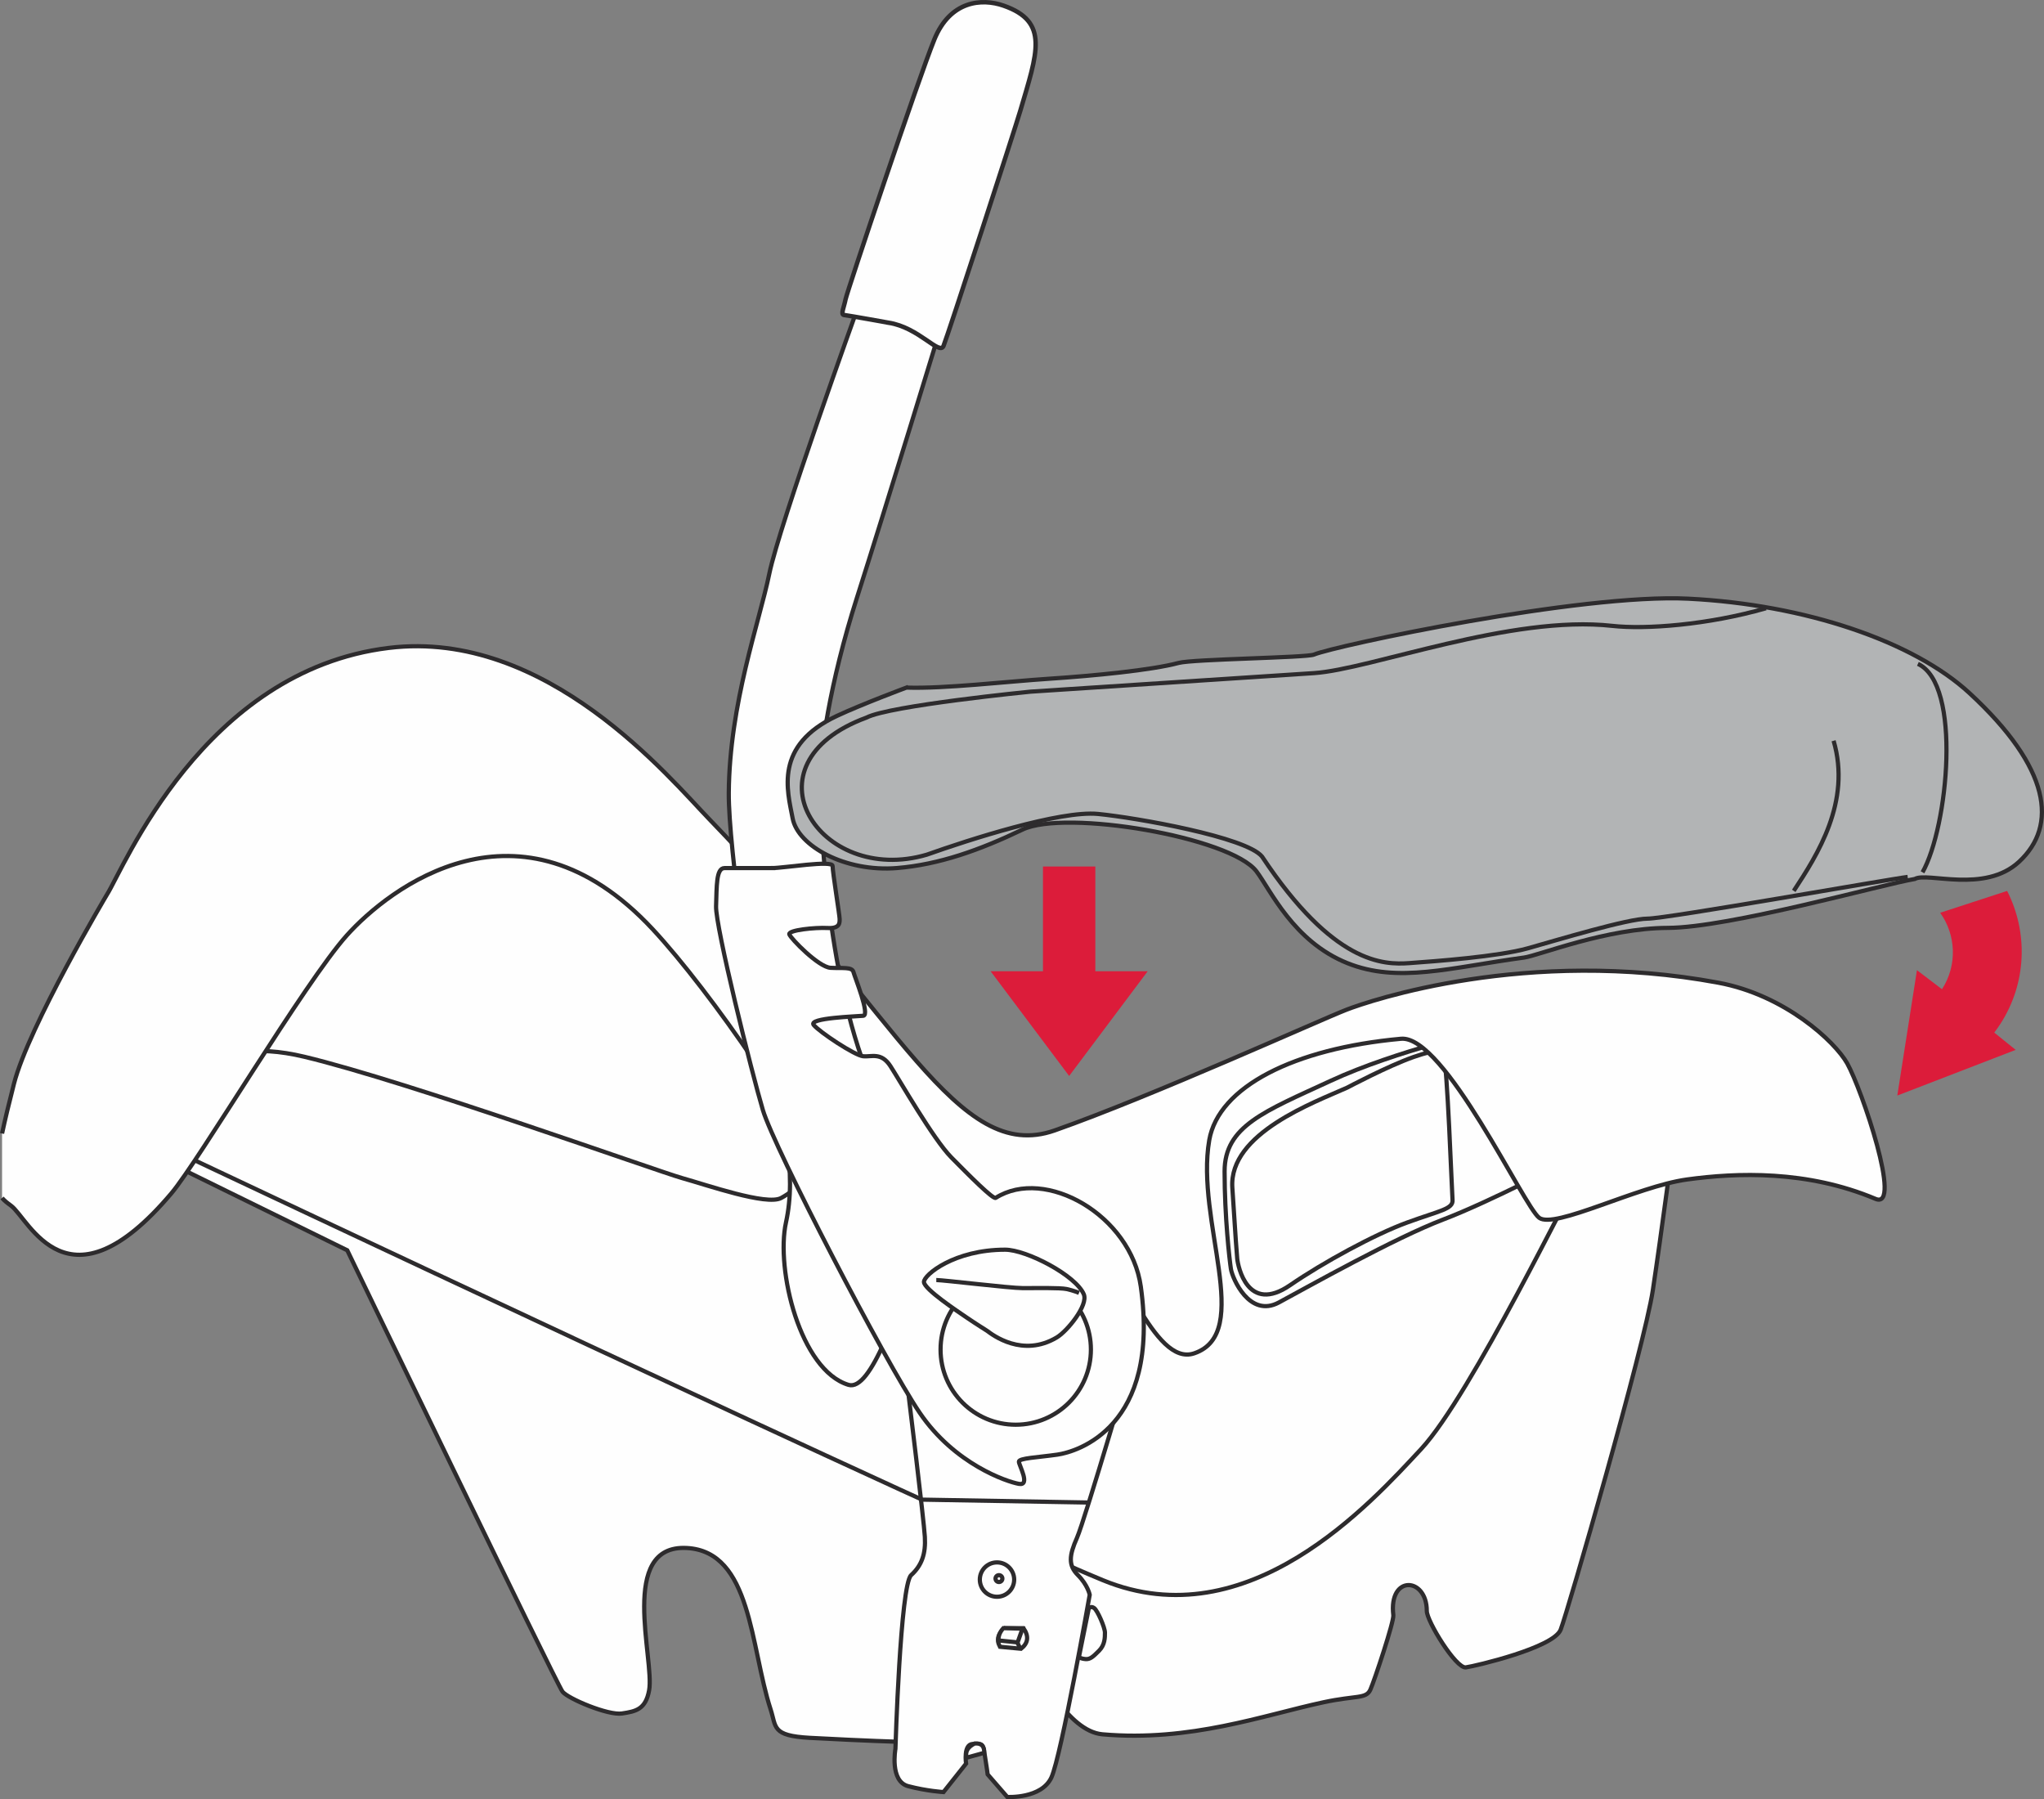
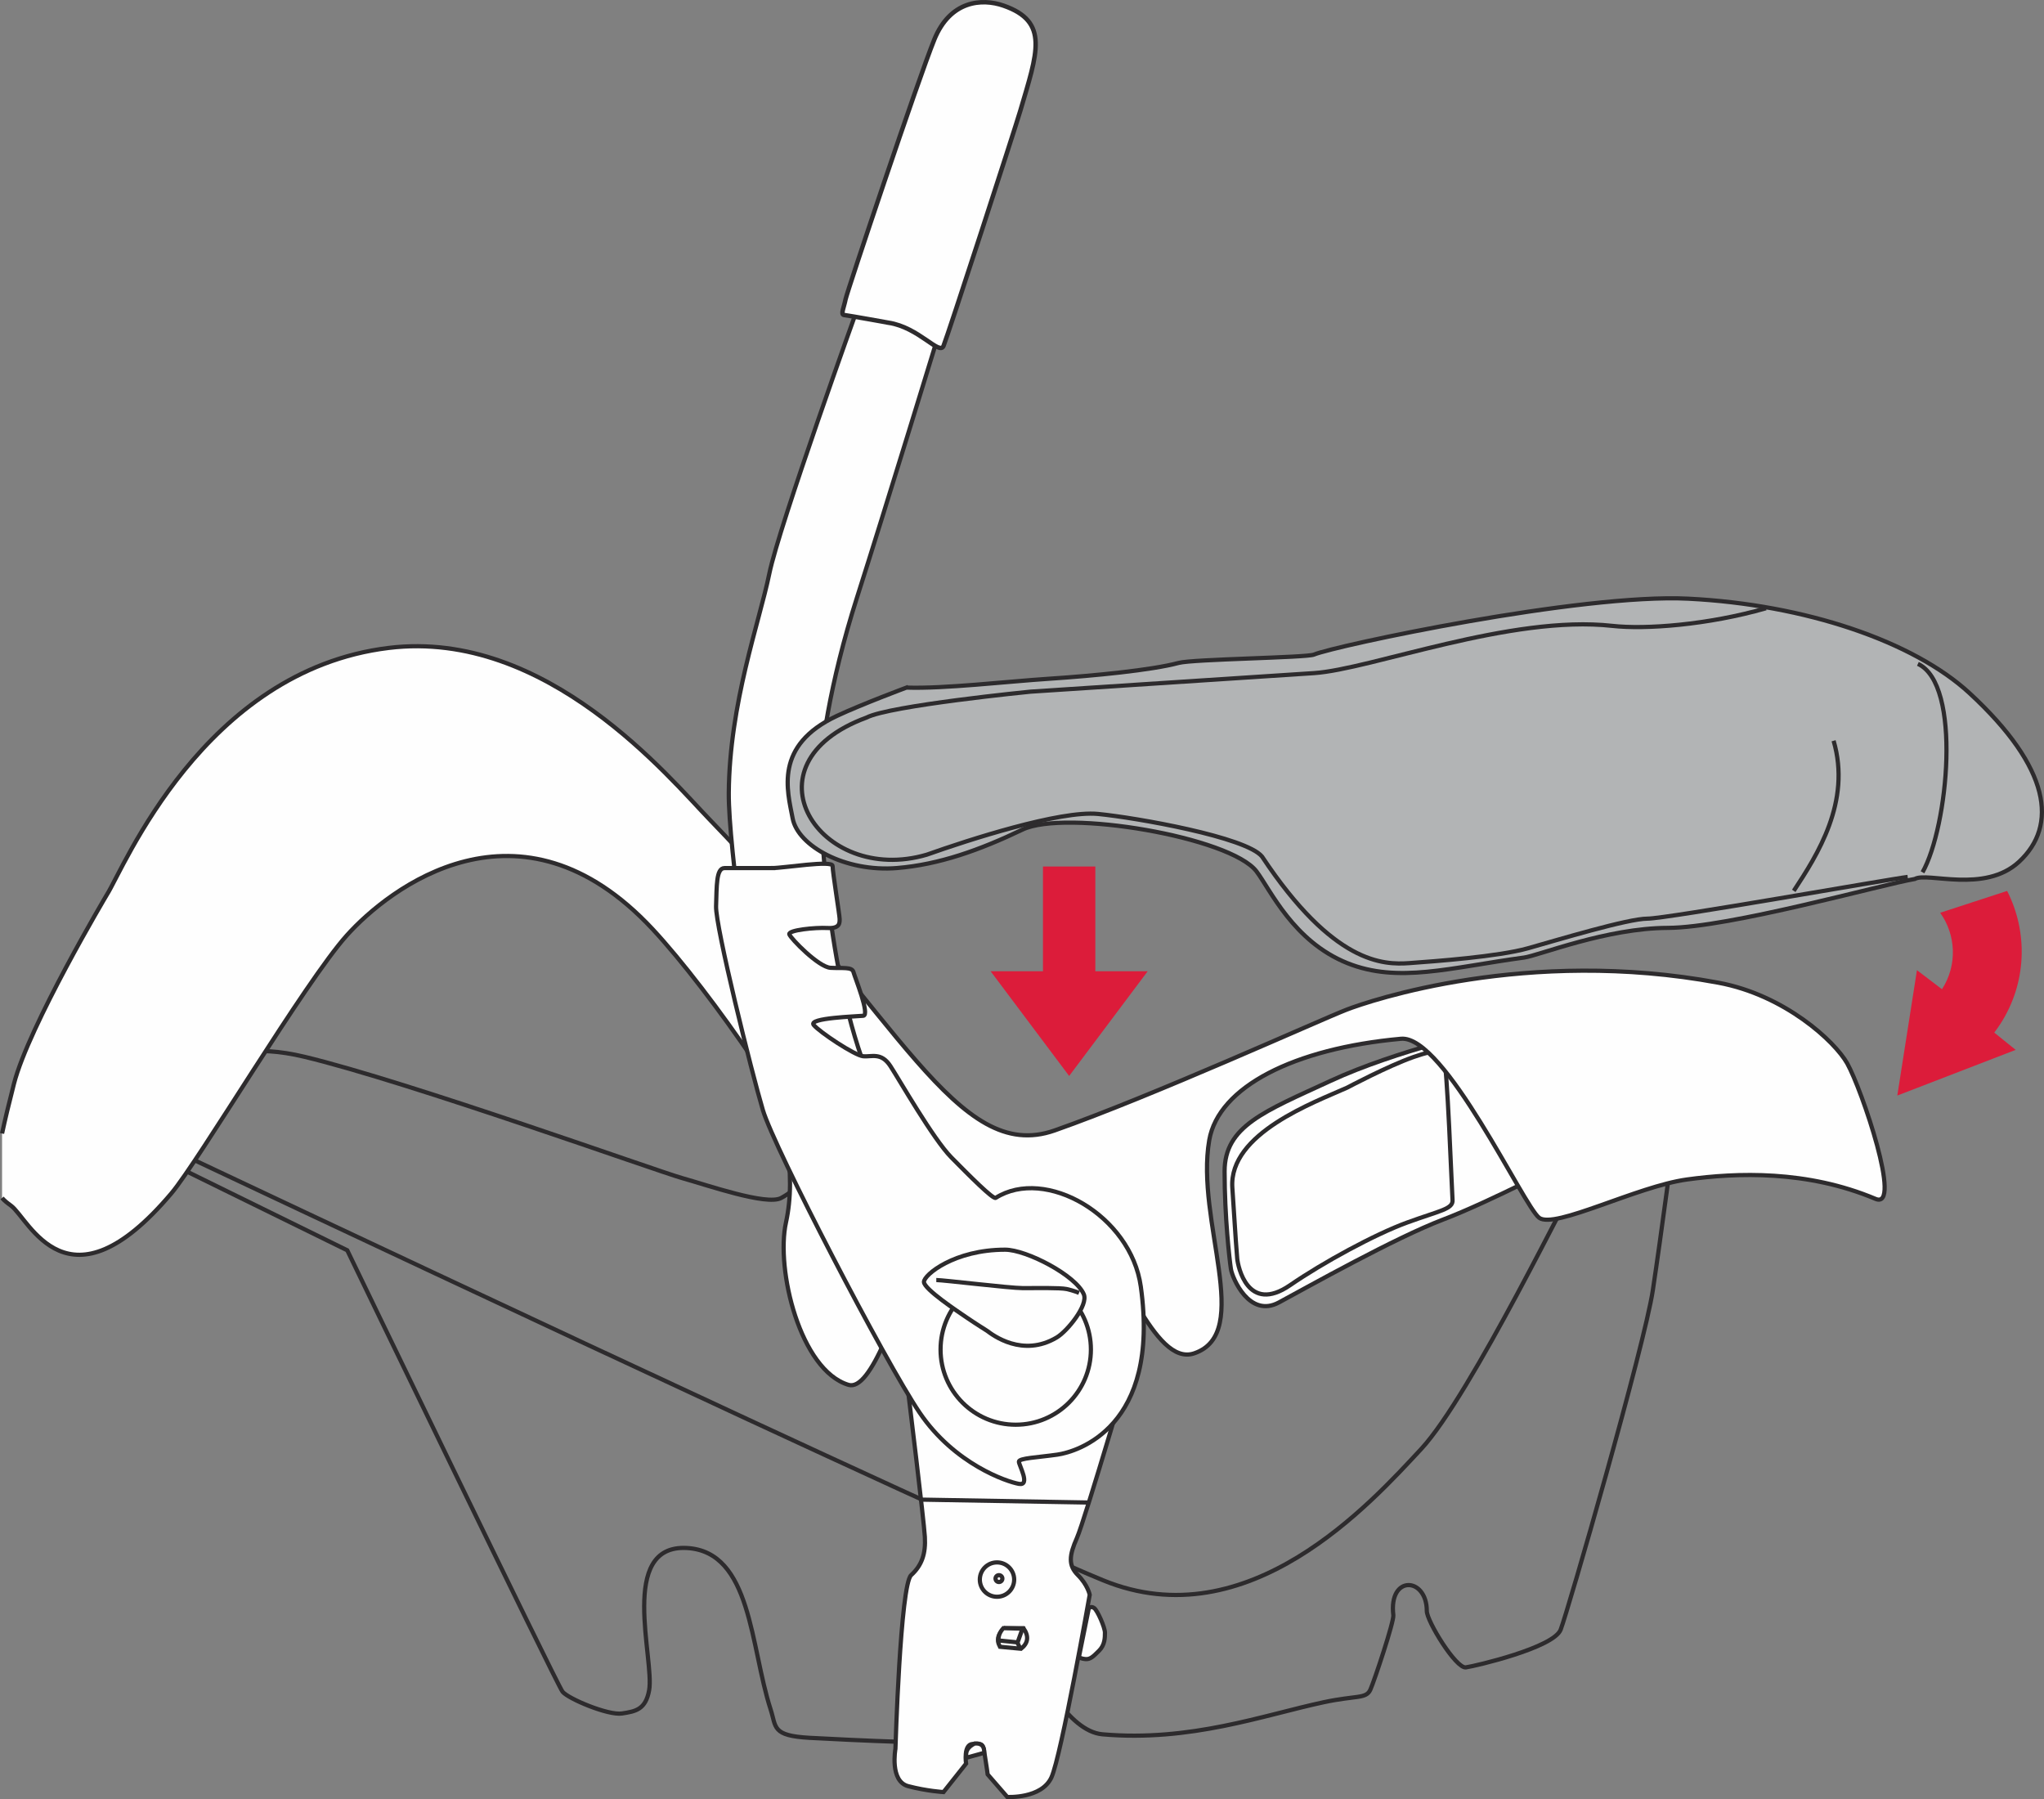
<svg xmlns="http://www.w3.org/2000/svg" xml:space="preserve" width="37.075mm" height="32.628mm" version="1.1" style="shape-rendering:geometricPrecision; text-rendering:geometricPrecision; image-rendering:optimizeQuality; fill-rule:evenodd; clip-rule:evenodd" viewBox="0 0 2853.92 2511.62">
  <rect x="0" y="0" width="2853.92" height="2511.62" fill="#808080" stroke="none" />
  <defs>
    <style type="text/css">
   
    .str1 {stroke:#2D2B2D;stroke-width:6.22;stroke-miterlimit:3.864}
    .str0 {stroke:#2D2B2D;stroke-width:5.87;stroke-miterlimit:3.864}
    .fil1 {fill:none;fill-rule:nonzero}
    .fil0 {fill:#FEFEFE;fill-rule:nonzero}
    .fil2 {fill:#B2B4B5;fill-rule:nonzero}
    .fil3 {fill:#DC1C3A;fill-rule:nonzero}
   
  </style>
  </defs>
  <g id="Слой_x0020_1">
-     <path class="fil0" d="M234.55 1622.58l250.3 122.88c0,0 292.74,606.43 300.59,616.23 7.84,9.81 63.74,33.35 83.01,30.39 19.25,-2.93 32.97,-5.51 37.88,-32.35 7.85,-42.8 -43.75,-203.88 52.61,-198.67 90.51,4.91 88.56,137.6 116.98,225.15 8.15,25.03 1.33,36.9 54.59,39.87 53.23,2.93 215.32,10.78 239.52,4.91 24.14,-5.92 80.68,-99.34 80.68,-99.34 0,0 39.62,85.22 88.56,89.51 122.86,10.78 224.78,-26.75 308.77,-44.76 45.76,-9.8 59.47,-4.29 65.37,-17.67 5.89,-13.36 33.07,-95.11 32.02,-103.87 -6.84,-56.54 46.73,-53.58 46.73,-5.87 0,14.23 40.84,80.68 54.55,78.73 13.75,-1.96 122.53,-27.46 132.33,-52.6 9.81,-25.15 116.99,-396.02 128.75,-474.12 11.79,-78.1 30.06,-217.3 30.06,-217.3l-300.95 -137.22 -93.44 -32.37 -315.31 133.66 -335.27 116.63 -253.23 -320.2 -305.48 -238.54 -389.85 87.58 -109.77 429.35z" />
    <path class="fil1 str0" d="M234.55 1622.58l250.3 122.88c0,0 292.74,606.43 300.59,616.23 7.84,9.81 63.74,33.35 83.01,30.39 19.25,-2.93 32.97,-5.51 37.88,-32.35 7.85,-42.8 -43.75,-203.88 52.61,-198.67 90.51,4.91 88.56,137.6 116.98,225.15 8.15,25.03 1.33,36.9 54.59,39.87 53.23,2.93 215.32,10.78 239.52,4.91 24.14,-5.92 80.68,-99.34 80.68,-99.34 0,0 39.62,85.22 88.56,89.51 122.86,10.78 224.78,-26.75 308.77,-44.76 45.76,-9.8 59.47,-4.29 65.37,-17.67 5.89,-13.36 33.07,-95.11 32.02,-103.87 -6.84,-56.54 46.73,-53.58 46.73,-5.87 0,14.23 40.84,80.68 54.55,78.73 13.75,-1.96 122.53,-27.46 132.33,-52.6 9.81,-25.15 116.99,-396.02 128.75,-474.12 11.79,-78.1 30.06,-217.3 30.06,-217.3l-300.95 -137.22 -93.44 -32.37 -315.31 133.66 -335.27 116.63 -253.23 -320.2 -305.48 -238.54 -389.85 87.58 -109.77 429.35z" />
    <path class="fil0" d="M2079.7 1437.64c0,0 -129.37,28.43 -221.84,71.26 -92.47,42.79 -148.03,63.03 -148.03,126.44 0,63.38 6.87,123.5 8.83,136.24 1.96,12.73 25.76,68.92 66.96,46.71 41.2,-22.19 162.09,-90.13 229.06,-115.64 66.99,-25.5 178.09,-83.99 178.09,-83.99l-113.08 -181.02z" />
    <path class="fil1 str0" d="M2079.7 1437.64c0,0 -129.37,28.43 -221.84,71.26 -92.47,42.79 -148.03,63.03 -148.03,126.44 0,63.38 6.87,123.5 8.83,136.24 1.96,12.73 25.76,68.92 66.96,46.71 41.2,-22.19 162.09,-90.13 229.06,-115.64 66.99,-25.5 178.09,-83.99 178.09,-83.99l-113.08 -181.02z" />
-     <path class="fil0" d="M1881.04 1518.34c-45.73,20.58 -165.33,63.74 -160.41,139.55 4.89,75.79 5.9,88.89 6.84,99.34 1.01,10.42 14.39,77.75 73.87,36.9 45.76,-31.45 117.97,-70.9 163.69,-87.55 45.76,-16.67 64.04,-18.65 63.06,-31.39 -0.98,-12.76 -7.5,-193.75 -12.41,-199.65 -4.89,-5.89 -5.54,-12.76 -41.82,0 -36.28,12.74 -92.82,42.8 -92.82,42.8z" />
+     <path class="fil0" d="M1881.04 1518.34z" />
    <path class="fil1 str0" d="M1881.04 1518.34c-45.73,20.58 -165.33,63.74 -160.41,139.55 4.89,75.79 5.9,88.89 6.84,99.34 1.01,10.42 14.39,77.75 73.87,36.9 45.76,-31.45 117.97,-70.9 163.69,-87.55 45.76,-16.67 64.04,-18.65 63.06,-31.39 -0.98,-12.76 -7.5,-193.75 -12.41,-199.65 -4.89,-5.89 -5.54,-12.76 -41.82,0 -36.28,12.74 -92.82,42.8 -92.82,42.8z" />
    <path class="fil1 str0" d="M2210.43 1632.39c-13.74,18.63 -156.23,315.31 -226.13,390.47 -69.93,75.15 -241.47,266.32 -444.06,183.31 -202.58,-82.99 -1285.43,-594.37 -1285.43,-594.37m-154.3 127.58c28.24,-35.55 99.91,-153.13 127.58,-182.98 27.67,-29.82 52.82,-115.61 197.1,-81.07 144.28,34.55 493.51,159.98 527.48,169.41 33.97,9.42 117.61,38.7 138.01,27.7 20.42,-11 51.24,-38.7 51.24,-38.7" />
    <path class="fil0" d="M149.55 1248.48c22.75,-35.6 134.18,-312.38 393.27,-343.96 220.64,-26.91 392.68,182.55 447.91,239.52 263.47,271.83 345.4,482.05 481.86,434.09 136.44,-47.99 370.06,-154 407.4,-168.51 32.02,-12.44 252.09,-87.39 519.28,-37.72 92.8,17.24 162.69,82.04 179.83,112.53 20.48,36.5 77.59,205.25 39.6,189.25 -95.57,-40.24 -193.52,-36.69 -263.42,-27.05 -69.93,9.65 -184.61,69.5 -206.22,53.45 -21.58,-16.05 -132.28,-255.46 -192.95,-249.92 -149.63,13.63 -254.67,67.12 -267.68,141.45 -19.69,112.59 62.35,269.31 -20.96,297.68 -57.19,19.5 -101.21,-133.9 -153.63,-173.31 -49.34,-37.15 -212.88,-21.56 -222.3,5.46 -38.92,111.56 -75.58,221.38 -106.89,211.87 -67.37,-20.45 -101.73,-160.85 -87.22,-226.81 14.5,-65.96 1.44,-157.2 -44.81,-225.86 -46.25,-68.62 -100.88,-140.04 -141.45,-183.57 -185.89,-199.47 -368.59,-56.35 -426.97,8.77 -58.39,65.07 -206.85,315.09 -245.08,360.28 -145.23,171.63 -198.54,35.3 -223.82,16.97 -4.89,-3.54 -9.08,-6.77 -12.42,-10.69l0 -90c4,-18.76 9.46,-41.52 16.6,-69.41 20.64,-80.6 130.08,-264.53 130.08,-264.53z" />
    <path class="fil1 str0" d="M149.55 1248.48c22.75,-35.6 134.18,-312.38 393.27,-343.96 220.64,-26.91 392.68,182.55 447.91,239.52 263.47,271.83 345.4,482.05 481.86,434.09 136.44,-47.99 370.06,-154 407.4,-168.51 32.02,-12.44 252.09,-87.39 519.28,-37.72 92.8,17.24 162.69,82.04 179.83,112.53 20.48,36.5 77.59,205.25 39.6,189.25 -95.57,-40.24 -193.52,-36.69 -263.42,-27.05 -69.93,9.65 -184.61,69.5 -206.22,53.45 -21.58,-16.05 -132.28,-255.46 -192.95,-249.92 -149.63,13.63 -254.67,67.12 -267.68,141.45 -19.69,112.59 62.35,269.31 -20.96,297.68 -57.19,19.5 -101.21,-133.9 -153.63,-173.31 -49.34,-37.15 -212.88,-21.56 -222.3,5.46 -38.92,111.56 -75.58,221.38 -106.89,211.87 -67.37,-20.45 -101.73,-160.85 -87.22,-226.81 14.5,-65.96 1.44,-157.2 -44.81,-225.86 -46.25,-68.62 -100.88,-140.04 -141.45,-183.57 -185.89,-199.47 -368.59,-56.35 -426.97,8.77 -58.39,65.07 -206.85,315.09 -245.08,360.28 -145.23,171.63 -198.54,35.3 -223.82,16.97 -4.89,-3.54 -9.08,-6.77 -12.42,-10.69m0 -90c4,-18.76 9.46,-41.52 16.6,-69.41 20.64,-80.6 130.08,-264.53 130.08,-264.53" />
    <path class="fil0" d="M1198.38 427.48c0,0 -110.36,305.78 -124.24,373.43 -13.85,67.62 -55.62,180.83 -56.59,305.91 -0.62,78.54 35.85,313.69 35.85,313.69l160.47 84.91c-60.97,-149.22 -68.14,-364.38 -69.12,-407.51 -0.98,-43.72 13.88,-145.04 51.65,-263.2 37.77,-118.15 117.15,-377.52 117.15,-377.52l-115.17 -29.71z" />
    <path class="fil1 str0" d="M1198.38 427.48c0,0 -110.36,305.78 -124.24,373.43 -13.85,67.62 -55.62,180.83 -56.59,305.91 -0.62,78.54 35.85,313.69 35.85,313.69l160.47 84.91c-60.97,-149.22 -68.14,-364.38 -69.12,-407.51 -0.98,-43.72 13.88,-145.04 51.65,-263.2 37.77,-118.15 117.15,-377.52 117.15,-377.52l-115.17 -29.71z" />
    <path class="fil0" d="M1240.47 450.5c42.5,6.47 71.17,46.09 76.9,32.45 5.73,-13.6 99.66,-302.63 107.22,-328.29 23.87,-81.23 41.06,-124.44 -23.66,-146.87 -29.95,-10.37 -74.25,-7.17 -96.45,47.53 -22.22,54.66 -121.77,351.75 -123.92,362.73 -2.14,10.94 -7.17,20.99 -2.14,21.69 12.35,1.77 62.05,10.75 62.05,10.75z" />
    <path class="fil1 str1" d="M1240.47 450.5c42.5,6.47 71.17,46.09 76.9,32.45 5.73,-13.6 99.66,-302.63 107.22,-328.29 23.87,-81.23 41.06,-124.44 -23.66,-146.87 -29.95,-10.37 -74.25,-7.17 -96.45,47.53 -22.22,54.66 -121.77,351.75 -123.92,362.73 -2.14,10.94 -7.17,20.99 -2.14,21.69 12.35,1.77 62.05,10.75 62.05,10.75z" />
    <path class="fil0" d="M1378.15 1857.84c7.93,5.95 49.67,37.75 97.35,9.26 14.66,-8.74 46.74,-46.33 37.75,-60.26 -14.58,-22.51 -82.77,-35.11 -112.59,-35.11 -70.85,0 -110.61,7.96 -110.61,17.9 0,9.94 47.01,41.06 59.61,49.67 12.6,8.61 28.48,18.54 28.48,18.54z" />
    <path class="fil1 str1" d="M1378.15 1857.84c7.93,5.95 49.67,37.75 97.35,9.26 14.66,-8.74 46.74,-46.33 37.75,-60.26 -14.58,-22.51 -82.77,-35.11 -112.59,-35.11 -70.85,0 -110.61,7.96 -110.61,17.9 0,9.94 47.01,41.06 59.61,49.67 12.6,8.61 28.48,18.54 28.48,18.54z" />
    <path class="fil1 str1" d="M1200.01 1406.87c0,0 -103.98,-4.62 -96.03,4.64 7.96,9.26 27.16,17.19 27.16,17.19m5.3 -135.75c0,0 -62.24,-13.22 -57.6,-1.99 4.61,11.27 9.94,39.08 45.02,57.63 35.09,18.52 66.2,18.52 66.2,18.52" />
    <path class="fil0" d="M1268.13 1943.61c0,0 21.83,178.64 23.19,201.94 1.39,23.29 -4.1,39.73 -19.17,53.42 -15.07,13.71 -21.92,242.53 -21.92,242.53 0,0 -8.23,45.22 17.81,52.06 26.04,6.84 49.31,8.23 49.31,8.23l31.53 -39.73c0,0 -4.13,-27.43 9.59,-27.43 13.71,0 13.71,-1.36 16.45,15.1 2.72,16.43 4.1,27.4 4.1,27.4l27.4 31.5c0,0 47.96,2.74 61.67,-27.4 13.69,-30.14 53.42,-254.86 53.42,-254.86 0,0 -2.71,-13.69 -16.43,-27.4 -13.72,-13.69 -12.33,-27.4 -1.39,-52.06 10.97,-24.66 82.2,-267.49 82.2,-267.49 -173.48,47.74 -317.78,64.2 -317.78,64.2z" />
    <path class="fil1 str0" d="M1268.13 1943.61c0,0 21.83,178.64 23.19,201.94 1.39,23.29 -4.1,39.73 -19.17,53.42 -15.07,13.71 -21.92,242.53 -21.92,242.53 0,0 -8.23,45.22 17.81,52.06 26.04,6.84 49.31,8.23 49.31,8.23l31.53 -39.73c0,0 -4.13,-27.43 9.59,-27.43 13.71,0 13.71,-1.36 16.45,15.1 2.72,16.43 4.1,27.4 4.1,27.4l27.4 31.5c0,0 47.96,2.74 61.67,-27.4 13.69,-30.14 53.42,-254.86 53.42,-254.86 0,0 -2.71,-13.69 -16.43,-27.4 -13.72,-13.69 -12.33,-27.4 -1.39,-52.06 10.97,-24.66 82.2,-267.49 82.2,-267.49 -173.48,47.74 -317.78,64.2 -317.78,64.2z" />
    <path class="fil0" d="M1368.07 2205.14c0,-13.26 10.73,-23.98 23.98,-23.98 13.22,0 23.98,10.72 23.98,23.98 0,13.25 -10.75,23.98 -23.98,23.98 -13.25,0 -23.98,-10.73 -23.98,-23.98z" />
    <path class="fil1 str0" d="M1368.07 2205.14c0,-13.26 10.73,-23.98 23.98,-23.98 13.22,0 23.98,10.72 23.98,23.98 0,13.25 -10.75,23.98 -23.98,23.98 -13.25,0 -23.98,-10.73 -23.98,-23.98z" />
    <path class="fil0" d="M1403.01 2272.96l26.01 0c7.82,11.27 6.66,20.85 -3.42,28.76l-29.44 -2.75c-1.39,-2.58 -2.26,-5.1 -2.58,-7.54 -0.9,-6.77 2.22,-12.92 9.42,-18.47z" />
    <path class="fil1 str0" d="M1403.01 2272.96l26.01 0c7.82,11.27 6.66,20.85 -3.42,28.76l-29.44 -2.75c-1.39,-2.58 -2.26,-5.1 -2.58,-7.54 -0.9,-6.77 2.22,-12.92 9.42,-18.47z" />
    <path class="fil0" d="M1400.95 2272.96l26.72 0.68 -6.84 19.2 -26.72 -2.74c-0.27,-6.19 2.01,-11.89 6.84,-17.14z" />
    <path class="fil1 str0" d="M1400.95 2272.96l26.72 0.68 -6.84 19.2 -26.72 -2.74c-0.27,-6.19 2.01,-11.89 6.84,-17.14z" />
    <path class="fil1 str0" d="M1419.45 2290.77l5.49 11.65m-141.38 -208.94l236.15 4.1" />
    <path class="fil0" d="M1389.99 2203.77c0,-2.66 2.15,-4.8 4.78,-4.8 2.66,0 4.8,2.15 4.8,4.8 0,2.64 -2.14,4.78 -4.8,4.78 -2.63,0 -4.78,-2.14 -4.78,-4.78z" />
    <path class="fil1 str0" d="M1389.99 2203.77c0,-2.66 2.15,-4.8 4.78,-4.8 2.66,0 4.8,2.15 4.8,4.8 0,2.64 -2.14,4.78 -4.8,4.78 -2.63,0 -4.78,-2.14 -4.78,-4.78z" />
    <path class="fil0" d="M1520.16 2245.56c0,0 2.74,-4.1 7.52,-0.68 4.81,3.42 15.1,27.4 15.1,34.24 0,6.87 0,17.14 -8.23,25.34 -8.23,8.23 -12.33,12.35 -19.18,11.65 -6.87,-0.68 -8.93,-2.72 -8.93,-2.72l13.71 -67.83z" />
    <path class="fil1 str0" d="M1520.16 2245.56c0,0 2.74,-4.1 7.52,-0.68 4.81,3.42 15.1,27.4 15.1,34.24 0,6.87 0,17.14 -8.23,25.34 -8.23,8.23 -12.33,12.35 -19.18,11.65 -6.87,-0.68 -8.93,-2.72 -8.93,-2.72l13.71 -67.83z" />
    <path class="fil0" d="M1349.5 2453.82l24.71 -6.84c0.38,-9.45 -4.07,-13.79 -13.36,-13.01 -9.64,4.8 -13.44,11.41 -11.35,19.85z" />
    <path class="fil1 str0" d="M1349.5 2453.82l24.71 -6.84c0.38,-9.45 -4.07,-13.79 -13.36,-13.01 -9.64,4.8 -13.44,11.41 -11.35,19.85z" />
    <path class="fil0" d="M1077.9 1211.87c16.32,0 84.62,-11.4 84.62,-2.93 0,8.48 9.8,68.93 9.8,73.84 0,4.89 0.98,13.72 -16.64,12.74 -17.68,-0.98 -55.56,2.96 -53.61,8.82 1.96,5.9 40.84,45.76 57.52,46.74 16.67,0.98 30.06,-1.63 32.02,5.87 1.96,7.49 23.52,60.1 13.72,61.1 -9.81,0.98 -77.12,2.93 -69.28,12.74 7.85,9.8 57.52,42.79 69.28,43.8 11.79,0.98 25.17,-5.9 37.9,13.71 12.74,19.61 59.83,101.92 84.98,127.42 25.14,25.5 58.36,58.87 62.05,56.54 69.3,-43.78 188.73,24.46 202.58,123.86 27.48,196.69 -89.16,230.66 -116.61,234.6 -27.48,3.91 -53.61,4.89 -53.61,9.81 0,4.89 16.67,33.97 0,31.01 -16.65,-2.93 -89.86,-27.46 -138.55,-99.32 -48.69,-71.88 -203.21,-369.86 -218.9,-422.49 -15.7,-52.6 -66.35,-256.51 -65.37,-284.6 0.98,-28.1 0,-53.25 11.76,-53.25l66.34 0z" />
    <path class="fil1 str0" d="M1077.9 1211.87c16.32,0 84.62,-11.4 84.62,-2.93 0,8.48 9.8,68.93 9.8,73.84 0,4.89 0.98,13.72 -16.64,12.74 -17.68,-0.98 -55.56,2.96 -53.61,8.82 1.96,5.9 40.84,45.76 57.52,46.74 16.67,0.98 30.06,-1.63 32.02,5.87 1.96,7.49 23.52,60.1 13.72,61.1 -9.81,0.98 -77.12,2.93 -69.28,12.74 7.85,9.8 57.52,42.79 69.28,43.8 11.79,0.98 25.17,-5.9 37.9,13.71 12.74,19.61 59.83,101.92 84.98,127.42 25.14,25.5 58.36,58.87 62.05,56.54 69.3,-43.78 188.73,24.46 202.58,123.86 27.48,196.69 -89.16,230.66 -116.61,234.6 -27.48,3.91 -53.61,4.89 -53.61,9.81 0,4.89 16.67,33.97 0,31.01 -16.65,-2.93 -89.86,-27.46 -138.55,-99.32 -48.69,-71.88 -203.21,-369.86 -218.9,-422.49 -15.7,-52.6 -66.35,-256.51 -65.37,-284.6 0.98,-28.1 0,-53.25 11.76,-53.25l66.34 0z" />
    <path class="fil0" d="M1313.25 1883.99c0,-57.98 46.98,-104.96 104.96,-104.96 57.98,0 104.96,46.98 104.96,104.96 0,57.98 -46.98,104.96 -104.96,104.96 -57.98,0 -104.96,-46.98 -104.96,-104.96z" />
    <path class="fil1 str0" d="M1313.25 1883.99c0,-57.98 46.98,-104.96 104.96,-104.96 57.98,0 104.96,46.98 104.96,104.96 0,57.98 -46.98,104.96 -104.96,104.96 -57.98,0 -104.96,-46.98 -104.96,-104.96z" />
    <path class="fil0" d="M1378.15 1857.84c7.93,5.95 49.67,37.75 97.35,9.26 14.66,-8.74 44.22,-44.99 37.75,-60.26 -11.27,-26.47 -80.13,-62.24 -109.92,-62.24 -70.85,0 -113.27,35.09 -113.27,45.02 0,9.94 47.01,41.06 59.61,49.67 12.6,8.61 28.48,18.54 28.48,18.54z" />
    <path class="fil1 str0" d="M1378.15 1857.84c7.93,5.95 49.67,37.75 97.35,9.26 14.66,-8.74 44.22,-44.99 37.75,-60.26 -11.27,-26.47 -80.13,-62.24 -109.92,-62.24 -70.85,0 -113.27,35.09 -113.27,45.02 0,9.94 47.01,41.06 59.61,49.67 12.6,8.61 28.48,18.54 28.48,18.54z" />
    <path class="fil1 str0" d="M1307.29 1786.98c9.95,0 102.65,11.27 120.52,11.27 17.87,0 52.3,-0.68 61.56,1.31 9.29,2.01 17.24,5.32 17.24,5.32" />
    <path class="fil2" d="M1265.69 959.92c52.79,1.77 139.53,-8.47 200.25,-12.46 60.69,-4 142.29,-11.89 179.77,-22 20.04,-5.37 178.33,-7.22 188.84,-11.62 29.17,-12.25 372.58,-85.55 522.73,-78.05 163.16,8.14 314.28,59.55 392.62,131.84 113.24,104.53 123.62,184.91 69.25,235.39 -48.26,44.81 -128.34,13.88 -145.58,24.06 -44.89,7.49 -259.48,68.05 -344.94,68.29 -85.46,0.25 -180.54,38.7 -200.5,41.38 -103.38,13.96 -175.8,36.42 -247.04,7.77 -75.3,-30.31 -107.4,-102.46 -126.74,-128.04 -36.14,-47.8 -266.81,-87.04 -326.8,-58.3 -59.99,28.75 -116.44,48.82 -175.21,53.65 -71.94,5.92 -138.28,-30.65 -145.61,-69.33 -7.34,-38.67 -26.43,-101.67 61.72,-143.03 34.41,-16.16 97.22,-39.57 97.22,-39.57z" />
    <path class="fil1 str0" d="M1265.69 959.92c52.79,1.77 139.53,-8.47 200.25,-12.46 60.69,-4 142.29,-11.89 179.77,-22 20.04,-5.37 178.33,-7.22 188.84,-11.62 29.17,-12.25 372.58,-85.55 522.73,-78.05 163.16,8.14 314.28,59.55 392.62,131.84 113.24,104.53 123.62,184.91 69.25,235.39 -48.26,44.81 -128.34,13.88 -145.58,24.06 -44.89,7.49 -259.48,68.05 -344.94,68.29 -85.46,0.25 -180.54,38.7 -200.5,41.38 -103.38,13.96 -175.8,36.42 -247.04,7.77 -75.3,-30.31 -107.4,-102.46 -126.74,-128.04 -36.14,-47.8 -266.81,-87.04 -326.8,-58.3 -59.99,28.75 -116.44,48.82 -175.21,53.65 -71.94,5.92 -138.28,-30.65 -145.61,-69.33 -7.34,-38.67 -26.43,-101.67 61.72,-143.03 34.41,-16.16 97.22,-39.57 97.22,-39.57z" />
    <path class="fil1 str0" d="M2560.15 1034.12c24.98,85.05 -22.68,159.52 -55.62,209.54m-38.8 -394.5c-81.47,23.3 -168.15,29.76 -214.7,24.57 -141.4,-15.72 -337.3,60.78 -416.47,65.96 -79.16,5.22 -395.78,25.88 -395.78,25.88 0,0 -196.61,19.39 -228.95,36.2 -175.89,64.68 -65.96,235.41 84.08,191.42 58.2,-20.69 186.26,-62.08 239.27,-56.89 53.04,5.17 206.96,32.32 228.93,59.5 99.61,150.01 169.45,151.32 205.65,148.73 36.23,-2.6 124.18,-9.07 165.57,-20.69 41.38,-11.65 139.69,-41.38 166.84,-41.38 27.16,0 340.16,-55.62 363.44,-58.23m14.23 -297.47c61.81,28.35 42.07,227.82 6.47,291.01" />
    <path class="fil3" d="M2792.93 1429.56c37.4,-57.79 38.67,-128.58 9.51,-185.8l-93.47 30.5c22.02,30.74 24.3,73.05 2.52,106.72l-34.95 -26.59 -27.43 175.03 165.27 -63.76 -29.88 -24.12c2.93,-3.86 5.73,-7.85 8.42,-11.98z" />
    <polygon class="fil3" points="1492.8,1502.1 1383.13,1355.88 1456.24,1355.88 1456.24,1209.7 1529.35,1209.7 1529.35,1355.88 1602.45,1355.88 " />
  </g>
</svg>